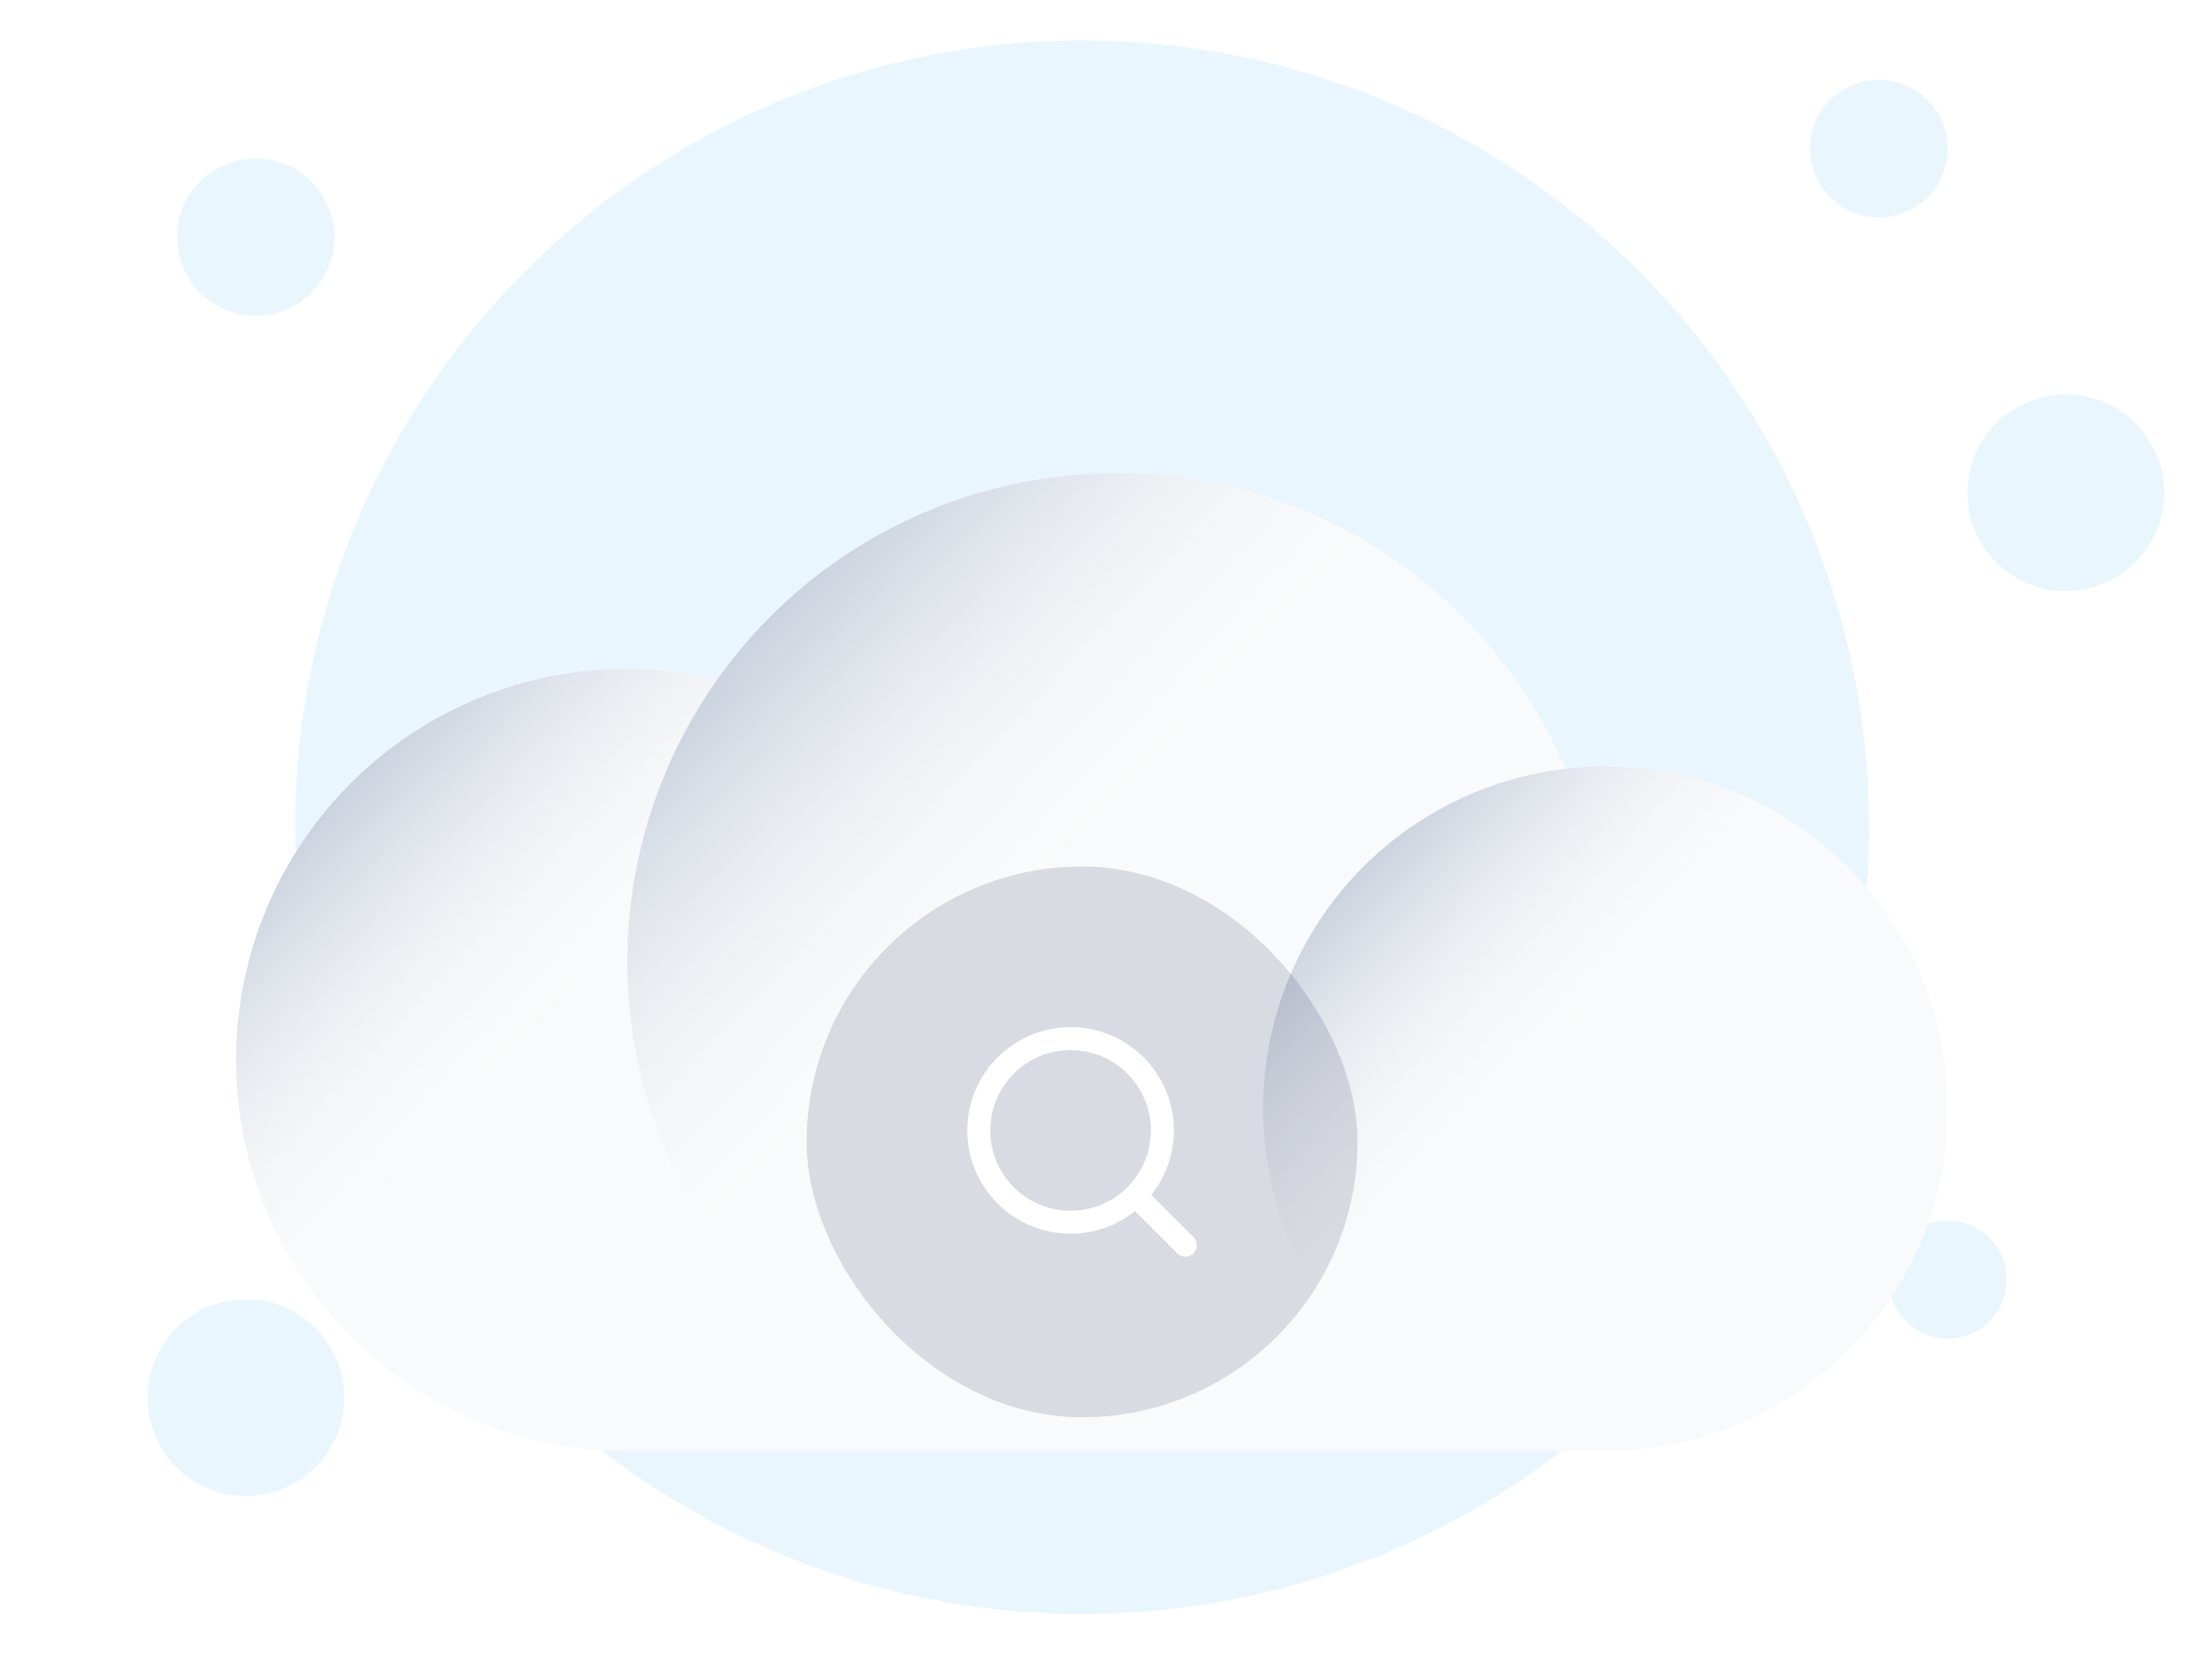
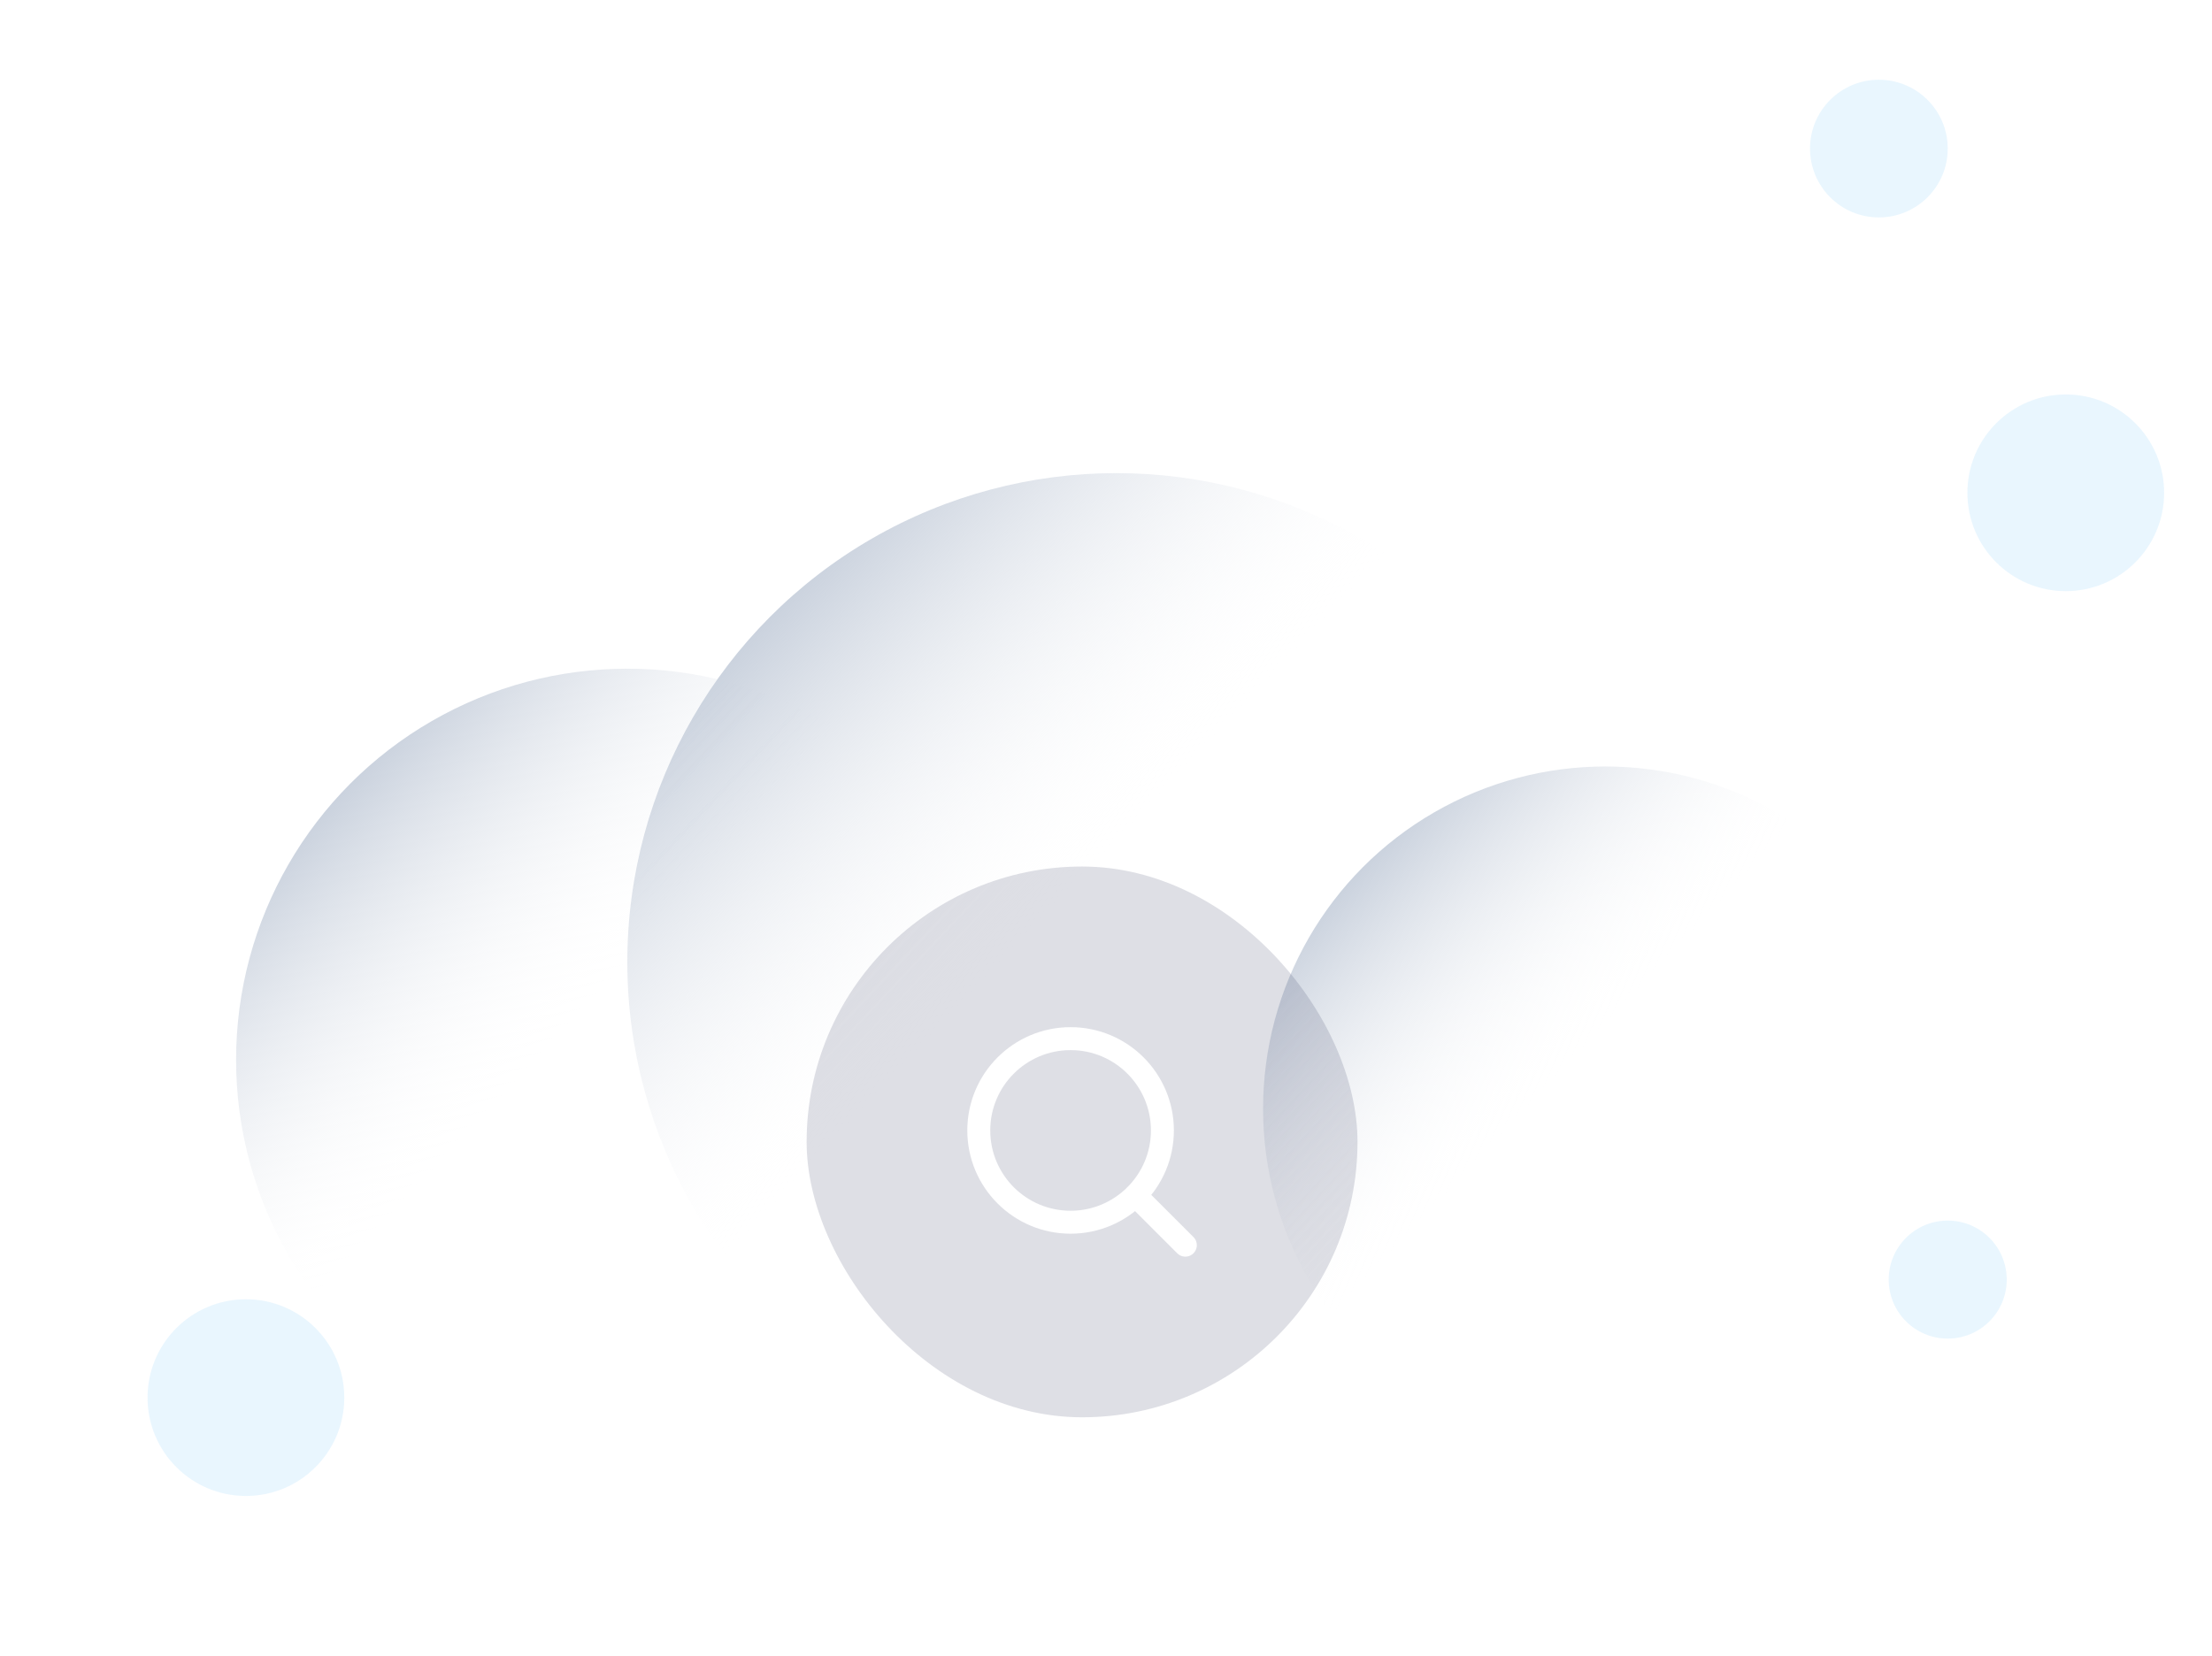
<svg xmlns="http://www.w3.org/2000/svg" width="219" height="164" viewBox="0 0 219 164" fill="none">
  <g filter="url(#filter0_d_270_83671)">
-     <circle cx="107.13" cy="77.913" r="77.913" fill="#27A5F2" fill-opacity="0.1" />
-     <circle cx="25.322" cy="19.478" r="7.791" fill="#27A5F2" fill-opacity="0.1" />
    <circle cx="192.835" cy="122.713" r="5.843" fill="#27A5F2" fill-opacity="0.1" />
    <circle cx="24.348" cy="134.4" r="9.739" fill="#27A5F2" fill-opacity="0.1" />
    <circle cx="204.522" cy="44.8" r="9.739" fill="#27A5F2" fill-opacity="0.1" />
    <circle cx="186.018" cy="10.713" r="6.817" fill="#27A5F2" fill-opacity="0.1" />
    <g filter="url(#filter1_dd_270_83671)">
-       <path fill-rule="evenodd" clip-rule="evenodd" d="M110.525 15.583C94.225 15.583 79.807 23.637 71.033 35.983C68.168 35.307 65.18 34.95 62.108 34.95C40.716 34.95 23.374 52.291 23.374 73.683C23.374 95.076 40.716 112.417 62.108 112.417L62.143 112.417H158.943C158.943 112.417 158.943 112.417 158.943 112.417C177.661 112.417 192.836 97.243 192.836 78.525C192.836 59.807 177.661 44.633 158.943 44.633C157.614 44.633 156.302 44.71 155.012 44.859C147.592 27.638 130.467 15.583 110.525 15.583Z" fill="#F9FAFB" />
      <circle cx="62.108" cy="73.683" r="38.734" fill="url(#paint0_linear_270_83671)" />
      <circle cx="110.525" cy="64" r="48.417" fill="url(#paint1_linear_270_83671)" />
      <circle cx="158.943" cy="78.525" r="33.892" fill="url(#paint2_linear_270_83671)" />
    </g>
    <g filter="url(#filter2_b_270_83671)">
      <rect x="79.861" y="81.809" width="54.539" height="54.539" rx="27.27" fill="#0F1847" fill-opacity="0.14" />
      <path d="M117.356 119.304L112.414 114.362M115.084 107.942C115.084 112.962 111.014 117.032 105.994 117.032C100.974 117.032 96.904 112.962 96.904 107.942C96.904 102.922 100.974 98.852 105.994 98.852C111.014 98.852 115.084 102.922 115.084 107.942Z" stroke="white" stroke-width="2.272" stroke-linecap="round" stroke-linejoin="round" />
    </g>
  </g>
  <defs>
    <filter id="filter0_d_270_83671" x="-4" y="0" width="222.261" height="163.826" filterUnits="userSpaceOnUse" color-interpolation-filters="sRGB">
      <feFlood flood-opacity="0" result="BackgroundImageFix" />
      <feColorMatrix in="SourceAlpha" type="matrix" values="0 0 0 0 0 0 0 0 0 0 0 0 0 0 0 0 0 0 127 0" result="hardAlpha" />
      <feOffset dy="4" />
      <feGaussianBlur stdDeviation="2" />
      <feComposite in2="hardAlpha" operator="out" />
      <feColorMatrix type="matrix" values="0 0 0 0 0 0 0 0 0 0 0 0 0 0 0 0 0 0 0.25 0" />
      <feBlend mode="normal" in2="BackgroundImageFix" result="effect1_dropShadow_270_83671" />
      <feBlend mode="normal" in="SourceGraphic" in2="effect1_dropShadow_270_83671" result="shape" />
    </filter>
    <filter id="filter1_dd_270_83671" x="3.896" y="15.582" width="208.418" height="135.791" filterUnits="userSpaceOnUse" color-interpolation-filters="sRGB">
      <feFlood flood-opacity="0" result="BackgroundImageFix" />
      <feColorMatrix in="SourceAlpha" type="matrix" values="0 0 0 0 0 0 0 0 0 0 0 0 0 0 0 0 0 0 127 0" result="hardAlpha" />
      <feMorphology radius="3.896" operator="erode" in="SourceAlpha" result="effect1_dropShadow_270_83671" />
      <feOffset dy="7.791" />
      <feGaussianBlur stdDeviation="3.896" />
      <feColorMatrix type="matrix" values="0 0 0 0 0.063 0 0 0 0 0.094 0 0 0 0 0.157 0 0 0 0.03 0" />
      <feBlend mode="normal" in2="BackgroundImageFix" result="effect1_dropShadow_270_83671" />
      <feColorMatrix in="SourceAlpha" type="matrix" values="0 0 0 0 0 0 0 0 0 0 0 0 0 0 0 0 0 0 127 0" result="hardAlpha" />
      <feMorphology radius="3.896" operator="erode" in="SourceAlpha" result="effect2_dropShadow_270_83671" />
      <feOffset dy="19.478" />
      <feGaussianBlur stdDeviation="11.687" />
      <feColorMatrix type="matrix" values="0 0 0 0 0.063 0 0 0 0 0.094 0 0 0 0 0.157 0 0 0 0.08 0" />
      <feBlend mode="normal" in2="effect1_dropShadow_270_83671" result="effect2_dropShadow_270_83671" />
      <feBlend mode="normal" in="SourceGraphic" in2="effect2_dropShadow_270_83671" result="shape" />
    </filter>
    <filter id="filter2_b_270_83671" x="72.07" y="74.017" width="70.122" height="70.122" filterUnits="userSpaceOnUse" color-interpolation-filters="sRGB">
      <feFlood flood-opacity="0" result="BackgroundImageFix" />
      <feGaussianBlur in="BackgroundImageFix" stdDeviation="3.896" />
      <feComposite in2="SourceAlpha" operator="in" result="effect1_backgroundBlur_270_83671" />
      <feBlend mode="normal" in="SourceGraphic" in2="effect1_backgroundBlur_270_83671" result="shape" />
    </filter>
    <linearGradient id="paint0_linear_270_83671" x1="32.366" y1="48.091" x2="100.842" y2="112.417" gradientUnits="userSpaceOnUse">
      <stop stop-color="#C9D1DD" />
      <stop offset="0.351" stop-color="white" stop-opacity="0" />
    </linearGradient>
    <linearGradient id="paint1_linear_270_83671" x1="73.348" y1="32.01" x2="158.943" y2="112.417" gradientUnits="userSpaceOnUse">
      <stop stop-color="#C9D1DD" />
      <stop offset="0.351" stop-color="white" stop-opacity="0" />
    </linearGradient>
    <linearGradient id="paint2_linear_270_83671" x1="132.919" y1="56.132" x2="192.835" y2="112.417" gradientUnits="userSpaceOnUse">
      <stop stop-color="#C9D1DD" />
      <stop offset="0.351" stop-color="white" stop-opacity="0" />
    </linearGradient>
  </defs>
</svg>